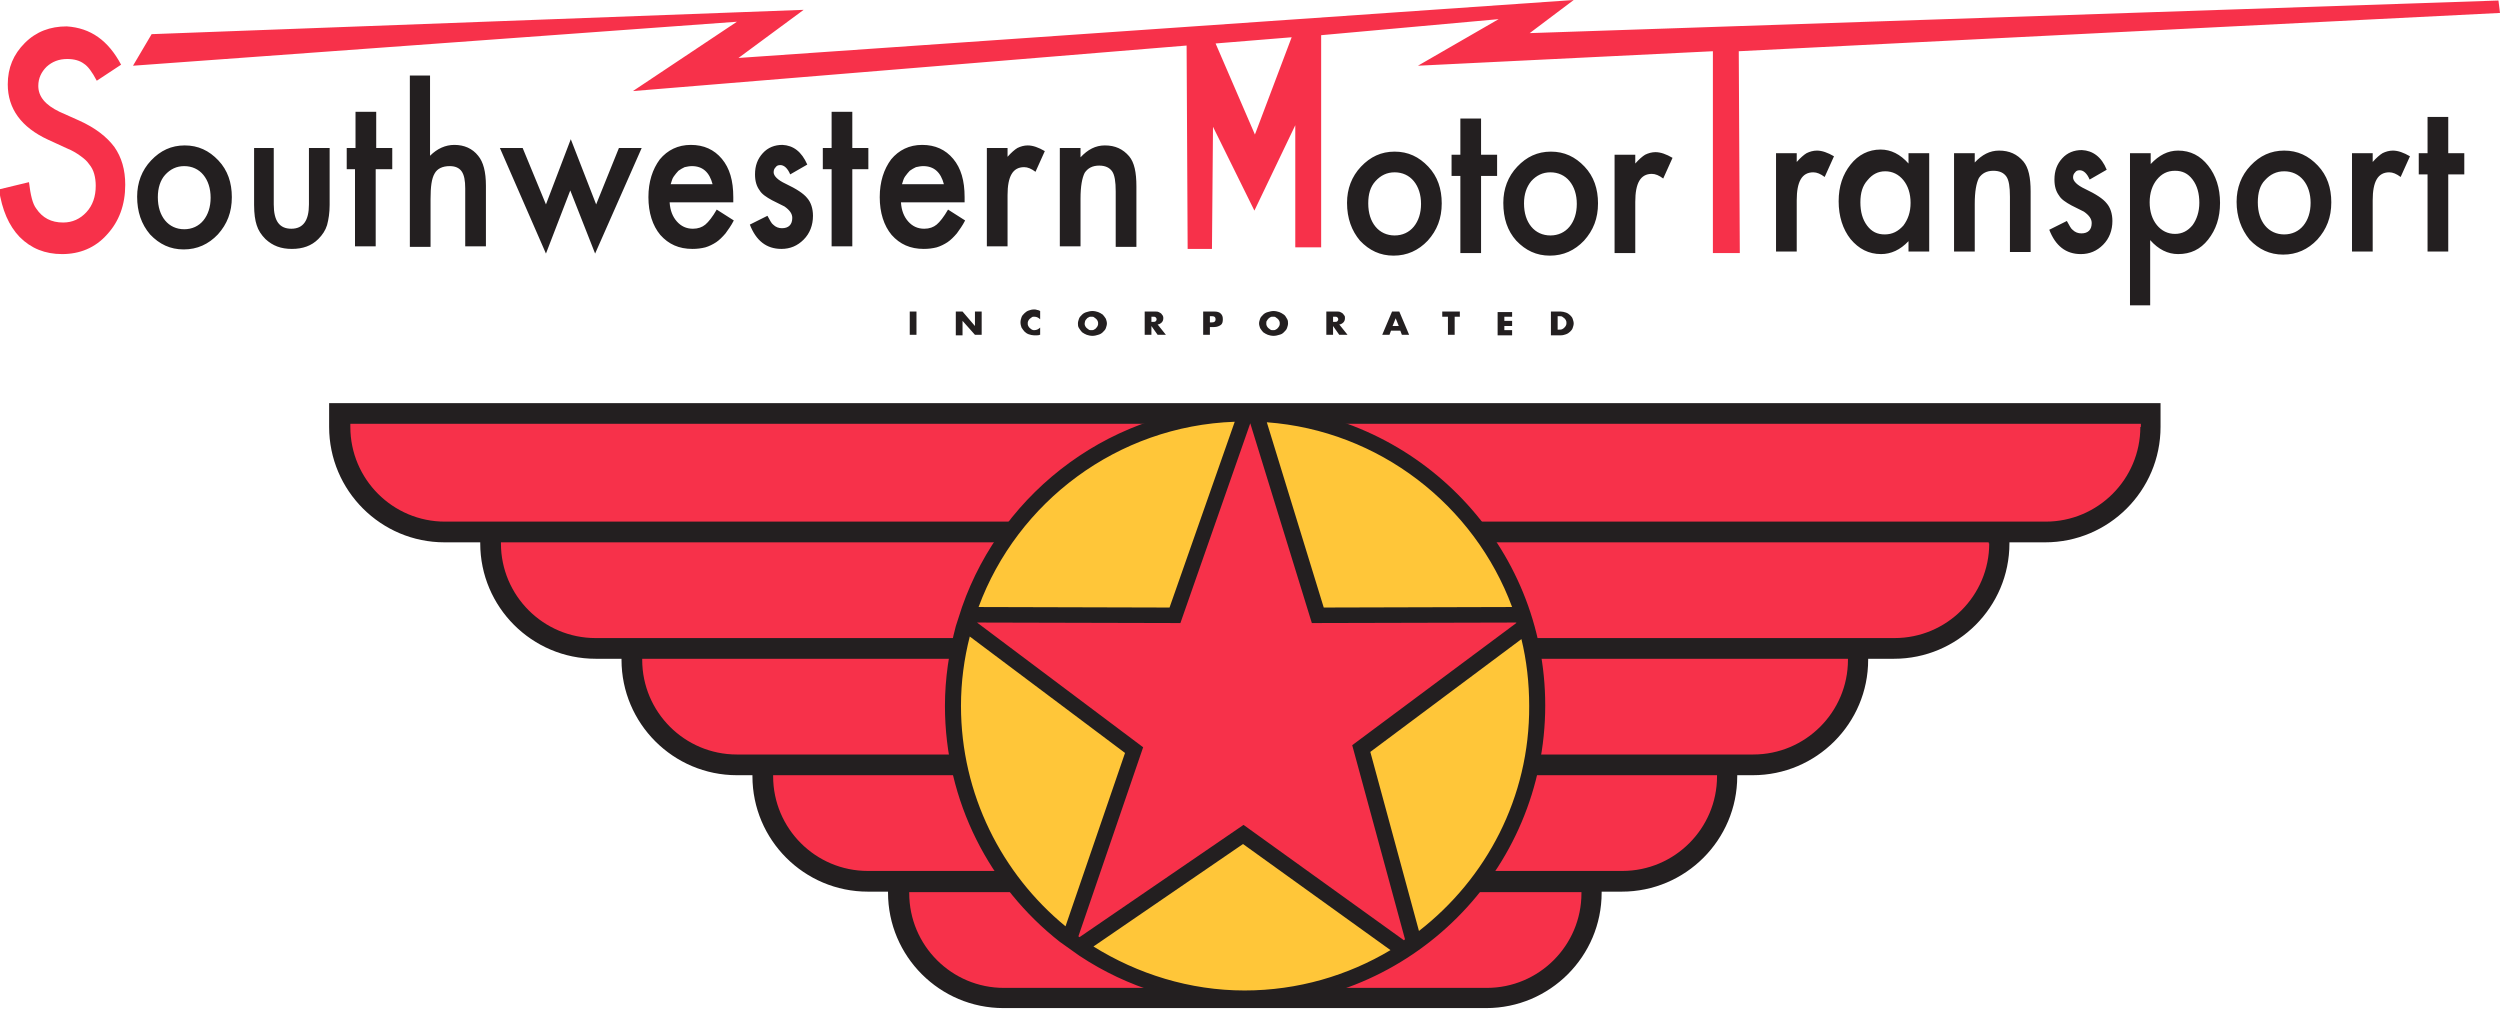
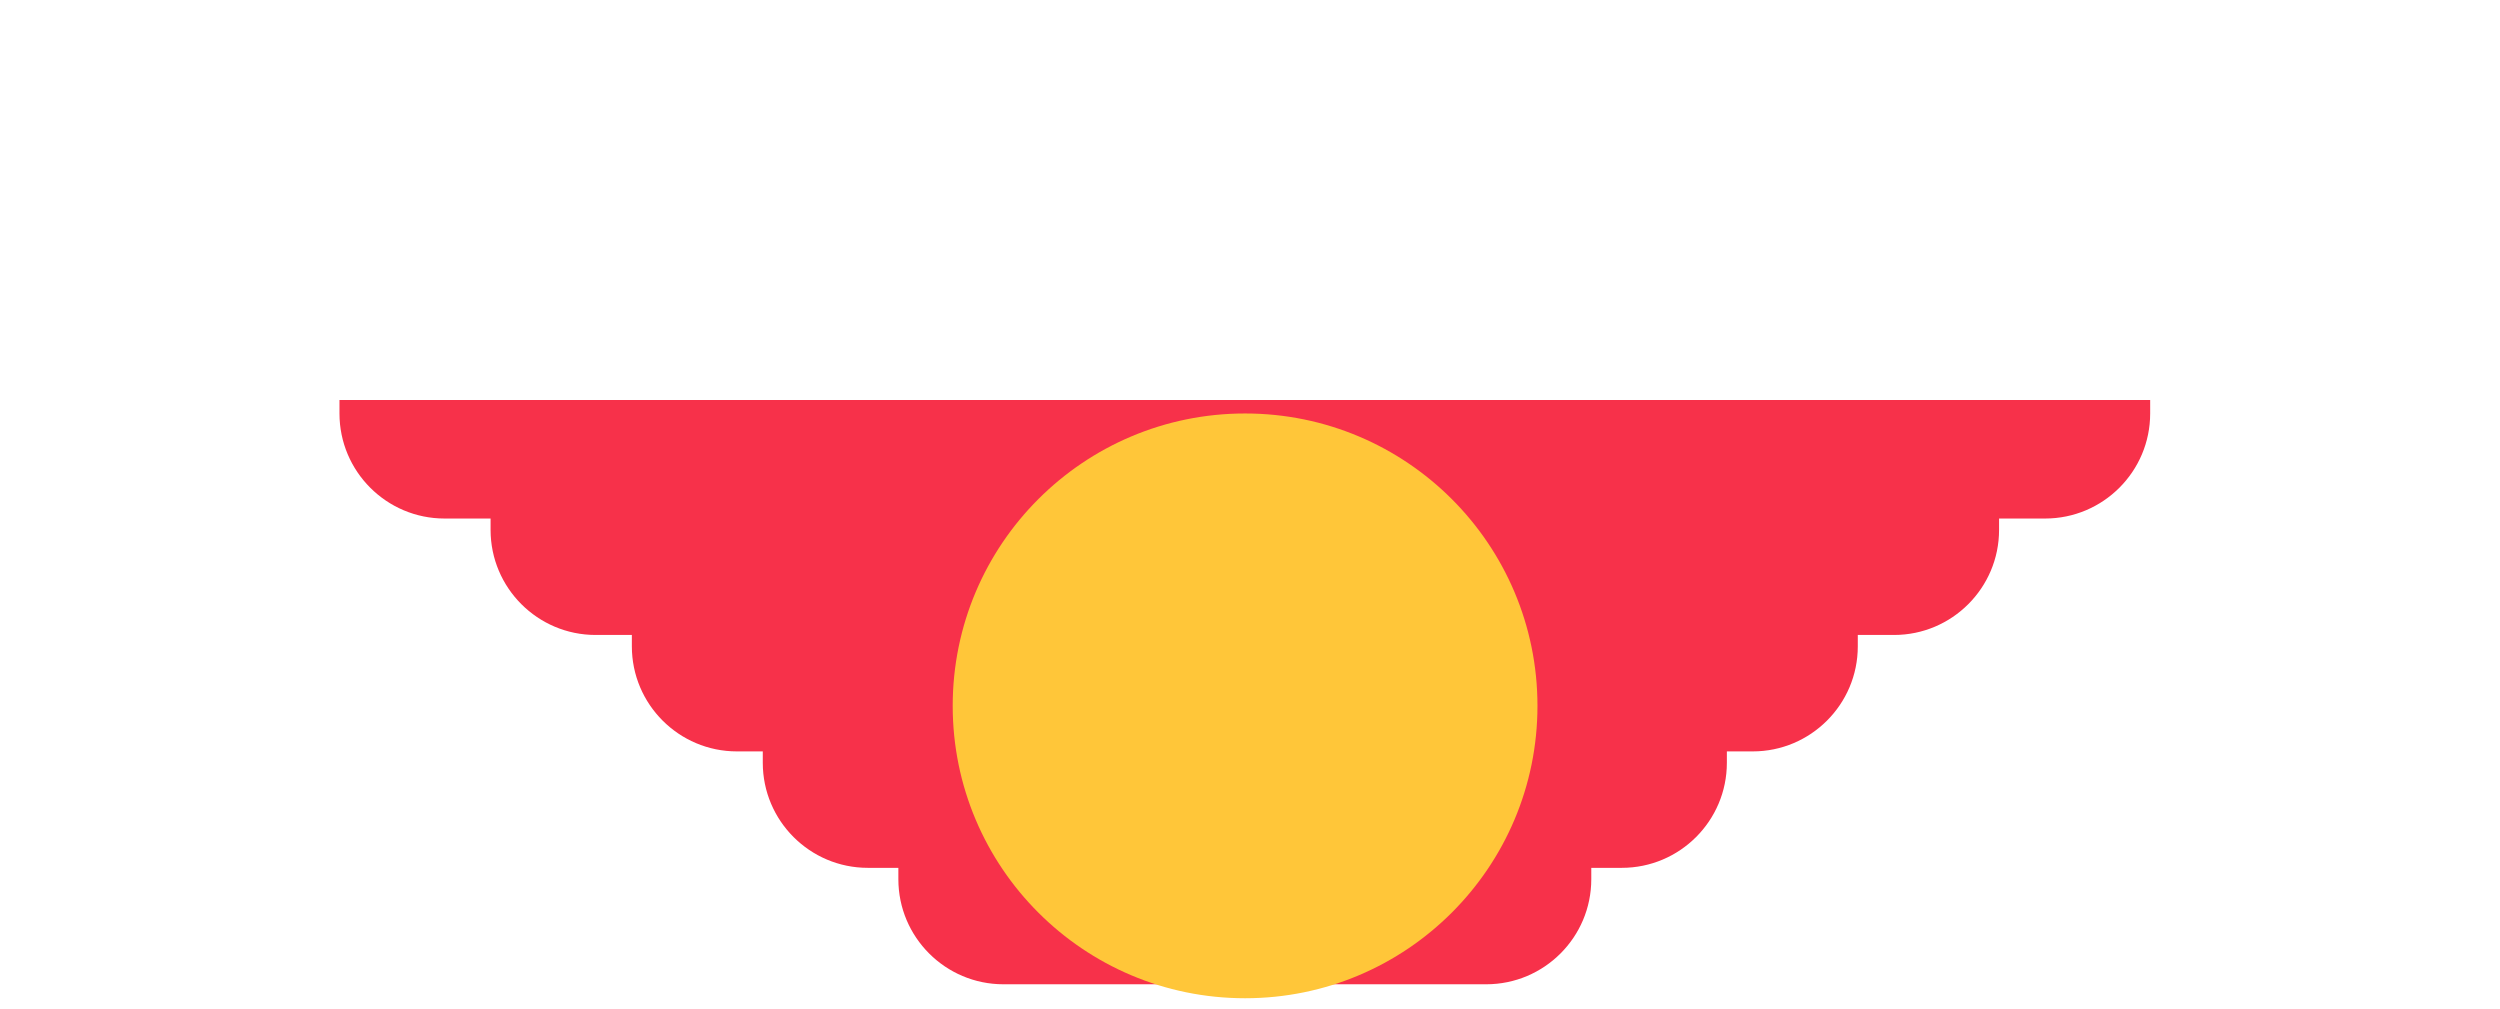
<svg xmlns="http://www.w3.org/2000/svg" version="1.1" id="Layer_5" x="0px" y="0px" viewBox="0 0 483.1 194.9" style="enable-background:new 0 0 483.1 194.9;" xml:space="preserve">
  <style type="text/css"> .st0{fill:#F7314A;} .st1{fill:#231F20;} .st2{fill:#FFC639;} </style>
-   <path class="st0" d="M65.6,79.9v2.6c0,11.2,9.1,20.3,20.3,20.3h8.9v2.2c0,11.2,9.1,20.3,20.3,20.3h7v2.2c0,11.2,9.1,20.3,20.3,20.3 h5v2.2c0,11.2,9.1,20.3,20.3,20.3h5.9v2.2c0,11.2,9.1,20.3,20.3,20.3h93.3c11.2,0,20.3-9.1,20.3-20.3v-2.2h5.9 c11.2,0,20.3-9.1,20.3-20.3v-2.2h5c11.2,0,20.3-9.1,20.3-20.3v-2.2h7c11.2,0,20.3-9.1,20.3-20.3v-2.2h8.9c11.2,0,20.3-9.1,20.3-20.3 v-2.6H65.6z" />
-   <path class="st1" d="M63.6,77.9v4.6c0,12.3,10,22.3,22.3,22.3h6.9v0.2c0,12.3,10,22.3,22.3,22.3h5v0.2c0,12.3,10,22.3,22.3,22.3h3 v0.2c0,12.3,10,22.3,22.3,22.3h3.9v0.2c0,12.3,10,22.3,22.3,22.3h93.3c12.3,0,22.3-10,22.3-22.3v-0.2h3.9c12.3,0,22.3-10,22.3-22.3 v-0.2h3c12.3,0,22.3-10,22.3-22.3v-0.2h5c12.3,0,22.3-10,22.3-22.3v-0.2h6.9c12.3,0,22.3-10,22.3-22.3v-4.6H63.6z M305.6,172.6 c0,10.1-8.2,18.3-18.3,18.3H194c-10.1,0-18.3-8.2-18.3-18.3v-0.2h129.9V172.6z M331.8,150c0,10.1-8.2,18.3-18.3,18.3h-3.9H171.6 h-3.9c-10.1,0-18.3-8.2-18.3-18.3v-0.2h182.4V150z M357.1,127.5c0,10.1-8.2,18.3-18.3,18.3h-3H145.4h-3c-10.1,0-18.3-8.2-18.3-18.3 v-0.2h233V127.5z M384.4,105c0,10.1-8.2,18.3-18.3,18.3h-5h-241h-5c-10.1,0-18.3-8.2-18.3-18.3v-0.2h287.5V105z M413.6,82.5 c0,10.1-8.2,18.3-18.3,18.3h-6.9H92.9h-6.9c-10.1,0-18.3-8.2-18.3-18.3v-0.6h346V82.5z" />
+   <path class="st0" d="M65.6,79.9c0,11.2,9.1,20.3,20.3,20.3h8.9v2.2c0,11.2,9.1,20.3,20.3,20.3h7v2.2c0,11.2,9.1,20.3,20.3,20.3 h5v2.2c0,11.2,9.1,20.3,20.3,20.3h5.9v2.2c0,11.2,9.1,20.3,20.3,20.3h93.3c11.2,0,20.3-9.1,20.3-20.3v-2.2h5.9 c11.2,0,20.3-9.1,20.3-20.3v-2.2h5c11.2,0,20.3-9.1,20.3-20.3v-2.2h7c11.2,0,20.3-9.1,20.3-20.3v-2.2h8.9c11.2,0,20.3-9.1,20.3-20.3 v-2.6H65.6z" />
  <circle class="st2" cx="240.6" cy="136.4" r="56.5" />
-   <polygon class="st0" points="242.6,79.8 240.6,80.2 227.1,118.9 186.9,118.8 186.4,120.4 219.1,145 206.6,181.5 208.5,183 240.3,161.2 271.3,183.6 273.2,182.1 263.1,144.7 294.9,121 294.1,118.8 254.7,118.9 " />
-   <path class="st1" d="M243.8,78.5c0,0-2.9-0.1-3.2-0.1c-25.3,0-46.8,16.3-54.7,38.9l-1.2,3.7l0,0c-1.3,4.9-2.1,10.1-2.1,15.4 c0,18.5,8.7,35,22.2,45.6l3.8,2.7c9.2,6.1,20.2,9.6,32,9.6c32,0,58-26,58-58C298.6,105.5,274.3,80.2,243.8,78.5z M292.2,117.3 l-36.4,0.1l-11-35.8C266.5,83.2,284.9,97.6,292.2,117.3z M271.3,181.7l-31-22.3l-31.7,21.7c-0.1-0.1-0.2-0.1-0.2-0.2l12.5-36.5 l-32.1-24.1l39.3,0.1l13.5-38.6l11.9,38.6l39.5-0.1l0,0.1l-31.7,23.6l10.2,37.5L271.3,181.7z M238.6,81.5L226,117.4l-36.9-0.1 C196.6,97,215.9,82.3,238.6,81.5z M185.7,136.4c0-4.6,0.6-9.1,1.7-13.4l30,22.5L205.9,179C193.6,168.9,185.7,153.5,185.7,136.4z M211.3,182.9l28.9-19.8l28.5,20.5c-8.2,4.9-17.9,7.8-28.2,7.8C229.9,191.4,219.8,188.2,211.3,182.9z M274.2,179.9l-9.4-34.6 l29.2-21.8c1,4.1,1.5,8.5,1.5,12.9C295.6,154.1,287.2,169.8,274.2,179.9z" />
-   <path class="st0" d="M23.4,12.5l-4.7,3.1c-0.9-1.7-1.7-2.8-2.5-3.3c-0.8-0.6-1.9-0.9-3.2-0.9c-1.6,0-2.9,0.5-4,1.5 c-1,1-1.6,2.2-1.6,3.7c0,2.1,1.4,3.7,4.1,5l3.8,1.7c3.1,1.4,5.3,3.1,6.8,5.1c1.4,2,2.1,4.4,2.1,7.3c0,3.9-1.2,7.1-3.5,9.6 c-2.3,2.6-5.3,3.8-8.7,3.8c-3.3,0-6-1.1-8.2-3.3c-2.1-2.2-3.4-5.2-4-9.2l5.8-1.4c0.3,2.5,0.7,4.2,1.4,5.1c1.2,1.8,2.9,2.7,5.2,2.7 c1.8,0,3.3-0.7,4.5-2c1.2-1.3,1.8-3,1.8-5.1c0-0.8-0.1-1.6-0.3-2.3s-0.5-1.3-1-1.9c-0.4-0.6-1-1.1-1.7-1.6c-0.7-0.5-1.5-1-2.5-1.4 l-3.7-1.7c-5.2-2.4-7.8-6-7.8-10.7c0-3.2,1.1-5.8,3.3-8c2.2-2.2,4.9-3.2,8.1-3.2C17.5,5.4,20.9,7.8,23.4,12.5z M483.1,2.5l-0.3-2.4 L295.6,6.4l8.5-6.4L142.7,11.2l12.6-9.3l-126,4.7l-3.6,6.1l116.7-8.5l-20.1,13.4l107-8.8l0.2,39.3h4.7l0.2-23.6l8,16.2l7.9-16.5 v23.6h5V6.8l34.3-3.1L274,12.7L331,9.9v39h5.2l-0.2-39L483.1,2.5z M242.5,26l-7.6-17.6l14.7-1.2L242.5,26z" />
-   <path class="st1" d="M26.5,38c0-2.7,0.9-5.1,2.7-7c1.8-1.9,3.9-2.9,6.5-2.9c2.6,0,4.7,1,6.5,2.9c1.8,1.9,2.6,4.3,2.6,7.1 c0,2.9-0.9,5.2-2.7,7.2c-1.8,1.9-4,2.9-6.6,2.9c-2.6,0-4.7-1-6.5-2.9C27.3,43.3,26.5,40.9,26.5,38z M30.5,38.1 c0,1.9,0.5,3.4,1.4,4.5c0.9,1.1,2.2,1.7,3.7,1.7c1.5,0,2.8-0.6,3.7-1.7c0.9-1.1,1.4-2.6,1.4-4.4c0-1.8-0.5-3.3-1.4-4.4 c-0.9-1.1-2.2-1.7-3.7-1.7c-1.5,0-2.7,0.6-3.7,1.7C31,34.8,30.5,36.3,30.5,38.1z M52.9,28.6v10.9c0,3.2,1.1,4.7,3.4,4.7 s3.4-1.6,3.4-4.7V28.6h4v11c0,1.5-0.2,2.8-0.5,3.9c-0.3,1-0.9,1.9-1.7,2.7c-1.3,1.3-3,1.9-5.1,1.9c-2.1,0-3.7-0.6-5.1-1.9 c-0.8-0.8-1.4-1.7-1.7-2.7c-0.3-0.9-0.5-2.2-0.5-3.9v-11H52.9z M72.6,32.7v14.9h-4V32.7H67v-4.1h1.7v-7h4v7h3.1v4.1H72.6z M79.1,14.6h4v15.5c1.4-1.4,3-2.1,4.7-2.1c1.9,0,3.5,0.7,4.6,2.1c1,1.2,1.5,3.1,1.5,5.8v11.7h-4V36.4c0-1.5-0.2-2.6-0.7-3.3 s-1.3-1-2.3-1c-1.4,0-2.4,0.5-2.9,1.4c-0.6,1-0.8,2.6-0.8,5v9.2h-4V14.6z M101,28.6l4.5,10.9l4.8-12.6l4.9,12.6l4.4-10.9h4.4 l-9,20.4l-4.8-12.2L105.5,49l-8.9-20.4H101z M141.7,39.1h-12.3c0.1,1.6,0.6,2.8,1.4,3.7c0.8,0.9,1.8,1.4,3.1,1.4 c1,0,1.8-0.3,2.4-0.8c0.6-0.5,1.4-1.5,2.2-2.9l3.3,2.1c-0.5,1-1.1,1.8-1.6,2.5c-0.6,0.7-1.2,1.3-1.8,1.7s-1.4,0.8-2.1,1 c-0.8,0.2-1.6,0.3-2.5,0.3c-2.6,0-4.6-0.9-6.2-2.7c-1.5-1.8-2.3-4.3-2.3-7.3c0-3,0.8-5.4,2.2-7.3c1.5-1.8,3.5-2.8,6-2.8 c2.5,0,4.5,0.9,6,2.7c1.5,1.8,2.2,4.2,2.2,7.4L141.7,39.1z M137.7,35.6c-0.6-2.3-1.9-3.5-4-3.5c-0.5,0-0.9,0.1-1.4,0.2 c-0.4,0.2-0.8,0.4-1.2,0.7c-0.3,0.3-0.6,0.7-0.9,1.1s-0.4,0.9-0.6,1.5H137.7z M156,31.8l-3.3,1.9c-0.5-1.2-1.2-1.8-1.9-1.8 c-0.4,0-0.7,0.1-0.9,0.4c-0.3,0.3-0.4,0.6-0.4,1c0,0.7,0.8,1.5,2.3,2.2c2.1,1,3.5,1.9,4.2,2.8c0.7,0.8,1.1,2,1.1,3.4 c0,1.8-0.6,3.4-1.8,4.6c-1.2,1.2-2.6,1.8-4.3,1.8c-2.9,0-4.9-1.6-6.1-4.7l3.4-1.7c0.5,0.9,0.8,1.5,1.1,1.7c0.5,0.5,1.1,0.7,1.7,0.7 c1.3,0,2-0.7,2-2c0-0.8-0.5-1.5-1.5-2.2c-0.4-0.2-0.8-0.4-1.2-0.6c-0.4-0.2-0.8-0.4-1.2-0.6c-1.1-0.6-2-1.2-2.4-1.9 c-0.6-0.8-0.9-1.8-0.9-3.1c0-1.7,0.5-3,1.5-4.1c1-1.1,2.3-1.6,3.8-1.6C153.3,28.1,154.9,29.3,156,31.8z M164.7,32.7v14.9h-4V32.7 h-1.7v-4.1h1.7v-7h4v7h3.1v4.1H164.7z M186.4,39.1h-12.3c0.1,1.6,0.6,2.8,1.4,3.7c0.8,0.9,1.8,1.4,3.1,1.4c1,0,1.8-0.3,2.4-0.8 c0.6-0.5,1.4-1.5,2.2-2.9l3.3,2.1c-0.5,1-1.1,1.8-1.6,2.5c-0.6,0.7-1.2,1.3-1.8,1.7s-1.4,0.8-2.1,1c-0.8,0.2-1.6,0.3-2.5,0.3 c-2.6,0-4.6-0.9-6.2-2.7c-1.5-1.8-2.3-4.3-2.3-7.3c0-3,0.8-5.4,2.2-7.3c1.5-1.8,3.5-2.8,6-2.8c2.5,0,4.5,0.9,6,2.7 c1.5,1.8,2.2,4.2,2.2,7.4L186.4,39.1z M182.4,35.6c-0.6-2.3-1.9-3.5-4-3.5c-0.5,0-0.9,0.1-1.4,0.2c-0.4,0.2-0.8,0.4-1.2,0.7 c-0.3,0.3-0.6,0.7-0.9,1.1s-0.4,0.9-0.6,1.5H182.4z M190.7,28.6h4v1.7c0.7-0.8,1.4-1.4,1.9-1.7c0.6-0.3,1.3-0.5,2-0.5 c1,0,2.1,0.4,3.3,1.1l-1.8,4c-0.8-0.6-1.5-0.9-2.2-0.9c-2.2,0-3.2,1.8-3.2,5.4v9.9h-4V28.6z M204.8,28.6h4v1.8 c1.4-1.5,2.9-2.3,4.7-2.3c2,0,3.5,0.7,4.7,2.1c1,1.2,1.4,3.1,1.4,5.8v11.7h-4V37c0-1.9-0.2-3.2-0.7-3.9c-0.5-0.7-1.3-1.1-2.5-1.1 c-1.3,0-2.2,0.5-2.8,1.4c-0.5,1-0.8,2.6-0.8,5v9.2h-4V28.6z M260.3,39.2c0-2.7,0.9-5.1,2.7-7c1.8-1.9,3.9-2.9,6.5-2.9 c2.6,0,4.7,1,6.5,2.9c1.8,1.9,2.6,4.3,2.6,7.1c0,2.9-0.9,5.2-2.7,7.2c-1.8,1.9-4,2.9-6.6,2.9c-2.6,0-4.7-1-6.5-2.9 C261.2,44.6,260.3,42.2,260.3,39.2z M264.4,39.3c0,1.9,0.5,3.4,1.4,4.5c0.9,1.1,2.2,1.7,3.7,1.7c1.5,0,2.8-0.6,3.7-1.7 c0.9-1.1,1.4-2.6,1.4-4.4c0-1.8-0.5-3.3-1.4-4.4c-0.9-1.1-2.2-1.7-3.7-1.7c-1.5,0-2.7,0.6-3.7,1.7C264.8,36.1,264.4,37.5,264.4,39.3 z M286.2,34v14.9h-4V34h-1.7v-4.1h1.7v-7h4v7h3.1V34H286.2z M290.5,39.2c0-2.7,0.9-5.1,2.7-7c1.8-1.9,3.9-2.9,6.5-2.9 c2.6,0,4.7,1,6.5,2.9c1.8,1.9,2.6,4.3,2.6,7.1c0,2.9-0.9,5.2-2.7,7.2c-1.8,1.9-4,2.9-6.6,2.9c-2.6,0-4.7-1-6.5-2.9 C291.3,44.6,290.5,42.2,290.5,39.2z M294.5,39.3c0,1.9,0.5,3.4,1.4,4.5c0.9,1.1,2.2,1.7,3.7,1.7c1.5,0,2.8-0.6,3.7-1.7 c0.9-1.1,1.4-2.6,1.4-4.4c0-1.8-0.5-3.3-1.4-4.4c-0.9-1.1-2.2-1.7-3.7-1.7c-1.5,0-2.7,0.6-3.7,1.7C295,36.1,294.5,37.5,294.5,39.3z M312,29.9h4v1.7c0.7-0.8,1.4-1.4,1.9-1.7c0.6-0.3,1.3-0.5,2-0.5c1,0,2.1,0.4,3.3,1.1l-1.8,4c-0.8-0.6-1.5-0.9-2.2-0.9 c-2.2,0-3.2,1.8-3.2,5.4v9.9h-4V29.9z M343.2,29.6h4v1.7c0.7-0.8,1.4-1.4,1.9-1.7c0.6-0.3,1.3-0.5,2-0.5c1,0,2.1,0.4,3.3,1.1l-1.8,4 c-0.8-0.6-1.5-0.9-2.2-0.9c-2.2,0-3.2,1.8-3.2,5.4v9.9h-4V29.6z M368.8,29.6h4v19h-4v-2c-1.6,1.7-3.4,2.5-5.3,2.5 c-2.4,0-4.3-1-5.9-2.9c-1.5-1.9-2.3-4.4-2.3-7.3c0-2.9,0.8-5.2,2.3-7.1c1.5-1.9,3.5-2.9,5.8-2.9c2,0,3.8,0.9,5.4,2.7V29.6z M359.5,39.1c0,1.8,0.4,3.3,1.3,4.5c0.9,1.2,2,1.7,3.4,1.7c1.5,0,2.6-0.6,3.6-1.7c0.9-1.2,1.4-2.6,1.4-4.4c0-1.8-0.5-3.3-1.4-4.4 c-0.9-1.1-2.1-1.7-3.5-1.7c-1.4,0-2.5,0.6-3.4,1.7C359.9,35.9,359.5,37.3,359.5,39.1z M377.6,29.6h4v1.8c1.4-1.5,2.9-2.3,4.7-2.3 c2,0,3.5,0.7,4.7,2.1c1,1.2,1.4,3.1,1.4,5.8v11.7h-4V38c0-1.9-0.2-3.2-0.7-3.9c-0.5-0.7-1.3-1.1-2.5-1.1c-1.3,0-2.2,0.5-2.8,1.4 c-0.5,1-0.8,2.6-0.8,5v9.2h-4V29.6z M407.1,32.8l-3.3,1.9c-0.5-1.2-1.2-1.8-1.9-1.8c-0.4,0-0.7,0.1-0.9,0.4c-0.3,0.3-0.4,0.6-0.4,1 c0,0.7,0.8,1.5,2.3,2.2c2.1,1,3.5,1.9,4.2,2.8c0.7,0.8,1.1,2,1.1,3.4c0,1.8-0.6,3.4-1.8,4.6c-1.2,1.2-2.6,1.8-4.3,1.8 c-2.9,0-4.9-1.6-6.1-4.7l3.4-1.7c0.5,0.9,0.8,1.5,1.1,1.7c0.5,0.5,1.1,0.7,1.7,0.7c1.3,0,2-0.7,2-2c0-0.8-0.5-1.5-1.5-2.2 c-0.4-0.2-0.8-0.4-1.2-0.6c-0.4-0.2-0.8-0.4-1.2-0.6c-1.1-0.6-2-1.2-2.4-1.9c-0.6-0.8-0.9-1.8-0.9-3.1c0-1.7,0.5-3,1.5-4.1 c1-1.1,2.3-1.6,3.8-1.6C404.4,29.1,406.1,30.3,407.1,32.8z M415.6,59h-4V29.6h4v2.1c1.6-1.7,3.3-2.6,5.3-2.6c2.4,0,4.3,1,5.8,2.9 c1.5,1.9,2.3,4.3,2.3,7.2c0,2.9-0.8,5.2-2.3,7.1c-1.5,1.9-3.4,2.8-5.8,2.8c-2,0-3.8-0.9-5.4-2.7V59z M425,39.2 c0-1.8-0.4-3.3-1.3-4.5c-0.9-1.2-2-1.7-3.4-1.7c-1.5,0-2.6,0.6-3.5,1.7c-0.9,1.1-1.4,2.6-1.4,4.4c0,1.8,0.5,3.3,1.4,4.4 c0.9,1.1,2.1,1.7,3.5,1.7c1.4,0,2.5-0.6,3.4-1.7C424.5,42.4,425,40.9,425,39.2z M432.2,39c0-2.7,0.9-5.1,2.7-7 c1.8-1.9,3.9-2.9,6.5-2.9c2.6,0,4.7,1,6.5,2.9c1.8,1.9,2.6,4.3,2.6,7.1c0,2.9-0.9,5.2-2.7,7.2c-1.8,1.9-4,2.9-6.6,2.9 c-2.6,0-4.7-1-6.5-2.9C433.1,44.3,432.2,41.9,432.2,39z M436.3,39.1c0,1.9,0.5,3.4,1.4,4.5c0.9,1.1,2.2,1.7,3.7,1.7 c1.5,0,2.8-0.6,3.7-1.7c0.9-1.1,1.4-2.6,1.4-4.4c0-1.8-0.5-3.3-1.4-4.4c-0.9-1.1-2.2-1.7-3.7-1.7c-1.5,0-2.7,0.6-3.7,1.7 C436.7,35.8,436.3,37.3,436.3,39.1z M454.5,29.6h4v1.7c0.7-0.8,1.4-1.4,1.9-1.7c0.6-0.3,1.3-0.5,2-0.5c1,0,2.1,0.4,3.3,1.1l-1.8,4 c-0.8-0.6-1.5-0.9-2.2-0.9c-2.2,0-3.2,1.8-3.2,5.4v9.9h-4V29.6z M473.1,33.7v14.9h-4V33.7h-1.7v-4.1h1.7v-7h4v7h3.1v4.1H473.1z M177.1,60.2v4.5h-1.3v-4.5H177.1z M184.7,64.7v-4.5h1.3l2.4,2.8v-2.8h1.3v4.5h-1.3L186,62v2.8H184.7z M201,61.7 c-0.3-0.3-0.7-0.5-1.1-0.5c-0.2,0-0.4,0-0.5,0.1s-0.3,0.2-0.4,0.3c-0.1,0.1-0.2,0.2-0.3,0.4c-0.1,0.2-0.1,0.3-0.1,0.5 c0,0.2,0,0.3,0.1,0.5c0.1,0.2,0.2,0.3,0.3,0.4s0.3,0.2,0.4,0.3c0.2,0.1,0.3,0.1,0.5,0.1c0.4,0,0.8-0.2,1.1-0.5v1.4l-0.1,0 c-0.2,0.1-0.4,0.1-0.6,0.1c-0.2,0-0.3,0-0.5,0c-0.3,0-0.7-0.1-1-0.2c-0.3-0.1-0.6-0.3-0.8-0.5s-0.4-0.5-0.6-0.8 c-0.1-0.3-0.2-0.6-0.2-1s0.1-0.7,0.2-1c0.1-0.3,0.3-0.5,0.6-0.8c0.2-0.2,0.5-0.4,0.8-0.5c0.3-0.1,0.6-0.2,1-0.2c0.2,0,0.4,0,0.6,0.1 c0.2,0,0.4,0.1,0.6,0.2V61.7z M208.3,62.5c0-0.3,0.1-0.6,0.2-0.9s0.3-0.5,0.6-0.8c0.2-0.2,0.5-0.4,0.9-0.5c0.3-0.1,0.7-0.2,1.1-0.2 c0.4,0,0.8,0.1,1.1,0.2c0.3,0.1,0.6,0.3,0.9,0.5c0.2,0.2,0.4,0.5,0.6,0.8c0.1,0.3,0.2,0.6,0.2,0.9c0,0.3-0.1,0.6-0.2,0.9 c-0.1,0.3-0.3,0.5-0.6,0.8c-0.2,0.2-0.5,0.4-0.9,0.5c-0.3,0.1-0.7,0.2-1.1,0.2c-0.4,0-0.8-0.1-1.1-0.2c-0.3-0.1-0.6-0.3-0.9-0.5 c-0.2-0.2-0.4-0.5-0.6-0.8C208.3,63.1,208.3,62.8,208.3,62.5z M209.6,62.5c0,0.2,0,0.3,0.1,0.5c0.1,0.2,0.2,0.3,0.3,0.4 c0.1,0.1,0.3,0.2,0.4,0.3s0.3,0.1,0.5,0.1c0.2,0,0.4,0,0.5-0.1s0.3-0.1,0.4-0.3c0.1-0.1,0.2-0.2,0.3-0.4c0.1-0.2,0.1-0.3,0.1-0.5 c0-0.2,0-0.3-0.1-0.5c-0.1-0.2-0.2-0.3-0.3-0.4c-0.1-0.1-0.3-0.2-0.4-0.3s-0.3-0.1-0.5-0.1c-0.2,0-0.4,0-0.5,0.1s-0.3,0.1-0.4,0.3 c-0.1,0.1-0.2,0.2-0.3,0.4C209.7,62.1,209.6,62.3,209.6,62.5z M225.3,64.7h-1.6l-1.2-1.7v1.7h-1.3v-4.5h2c0.3,0,0.5,0,0.7,0.1 c0.2,0.1,0.4,0.2,0.5,0.3s0.2,0.3,0.3,0.4c0.1,0.2,0.1,0.3,0.1,0.5c0,0.3-0.1,0.6-0.3,0.8s-0.5,0.4-0.8,0.4L225.3,64.7z M222.5,62.2 h0.2c0.3,0,0.5,0,0.6-0.1s0.2-0.2,0.2-0.4s-0.1-0.3-0.2-0.4c-0.1-0.1-0.3-0.1-0.6-0.1h-0.2V62.2z M233.8,64.7h-1.3v-4.5h2.1 c0.6,0,1,0.1,1.3,0.4s0.4,0.6,0.4,1.1s-0.1,0.9-0.4,1.1s-0.7,0.4-1.3,0.4h-0.8V64.7z M233.8,62.3h0.4c0.5,0,0.7-0.2,0.7-0.6 c0-0.4-0.2-0.6-0.7-0.6h-0.4V62.3z M243.3,62.5c0-0.3,0.1-0.6,0.2-0.9s0.3-0.5,0.6-0.8c0.2-0.2,0.5-0.4,0.9-0.5s0.7-0.2,1.1-0.2 c0.4,0,0.8,0.1,1.1,0.2c0.3,0.1,0.6,0.3,0.9,0.5s0.4,0.5,0.6,0.8s0.2,0.6,0.2,0.9c0,0.3-0.1,0.6-0.2,0.9c-0.1,0.3-0.3,0.5-0.6,0.8 s-0.5,0.4-0.9,0.5c-0.3,0.1-0.7,0.2-1.1,0.2c-0.4,0-0.8-0.1-1.1-0.2s-0.6-0.3-0.9-0.5c-0.2-0.2-0.4-0.5-0.6-0.8 C243.4,63.1,243.3,62.8,243.3,62.5z M244.7,62.5c0,0.2,0,0.3,0.1,0.5c0.1,0.2,0.2,0.3,0.3,0.4c0.1,0.1,0.3,0.2,0.4,0.3 s0.3,0.1,0.5,0.1c0.2,0,0.4,0,0.5-0.1s0.3-0.1,0.4-0.3c0.1-0.1,0.2-0.2,0.3-0.4c0.1-0.2,0.1-0.3,0.1-0.5c0-0.2,0-0.3-0.1-0.5 c-0.1-0.2-0.2-0.3-0.3-0.4c-0.1-0.1-0.3-0.2-0.4-0.3s-0.3-0.1-0.5-0.1c-0.2,0-0.4,0-0.5,0.1s-0.3,0.1-0.4,0.3 c-0.1,0.1-0.2,0.2-0.3,0.4C244.7,62.1,244.7,62.3,244.7,62.5z M260.4,64.7h-1.6l-1.2-1.7v1.7h-1.3v-4.5h2c0.3,0,0.5,0,0.7,0.1 c0.2,0.1,0.4,0.2,0.5,0.3c0.1,0.1,0.2,0.3,0.3,0.4s0.1,0.3,0.1,0.5c0,0.3-0.1,0.6-0.3,0.8s-0.5,0.4-0.8,0.4L260.4,64.7z M257.6,62.2 h0.2c0.3,0,0.5,0,0.6-0.1s0.2-0.2,0.2-0.4s-0.1-0.3-0.2-0.4c-0.1-0.1-0.3-0.1-0.6-0.1h-0.2V62.2z M270.6,63.9h-1.8l-0.3,0.8h-1.4 l1.9-4.5h1.4l1.9,4.5h-1.4L270.6,63.9z M270.3,63l-0.6-1.5l-0.6,1.5H270.3z M281.1,61.2v3.5h-1.3v-3.5h-1.1v-1h3.4v1H281.1z M292.2,61.2h-1.5v0.8h1.5v1h-1.5v0.8h1.5v1h-2.8v-4.5h2.8V61.2z M299.7,60.2h1.9c0.3,0,0.7,0.1,1,0.2c0.3,0.1,0.6,0.3,0.8,0.5 c0.2,0.2,0.4,0.4,0.5,0.7s0.2,0.6,0.2,0.9c0,0.3-0.1,0.6-0.2,0.9c-0.1,0.3-0.3,0.5-0.5,0.7c-0.2,0.2-0.5,0.4-0.8,0.5s-0.6,0.2-1,0.2 h-1.9V60.2z M301,63.7h0.3c0.2,0,0.4,0,0.6-0.1c0.2-0.1,0.3-0.2,0.4-0.3s0.2-0.2,0.3-0.4c0.1-0.2,0.1-0.3,0.1-0.5 c0-0.2,0-0.3-0.1-0.5c-0.1-0.2-0.2-0.3-0.3-0.4s-0.3-0.2-0.4-0.3s-0.4-0.1-0.6-0.1H301V63.7z" />
</svg>